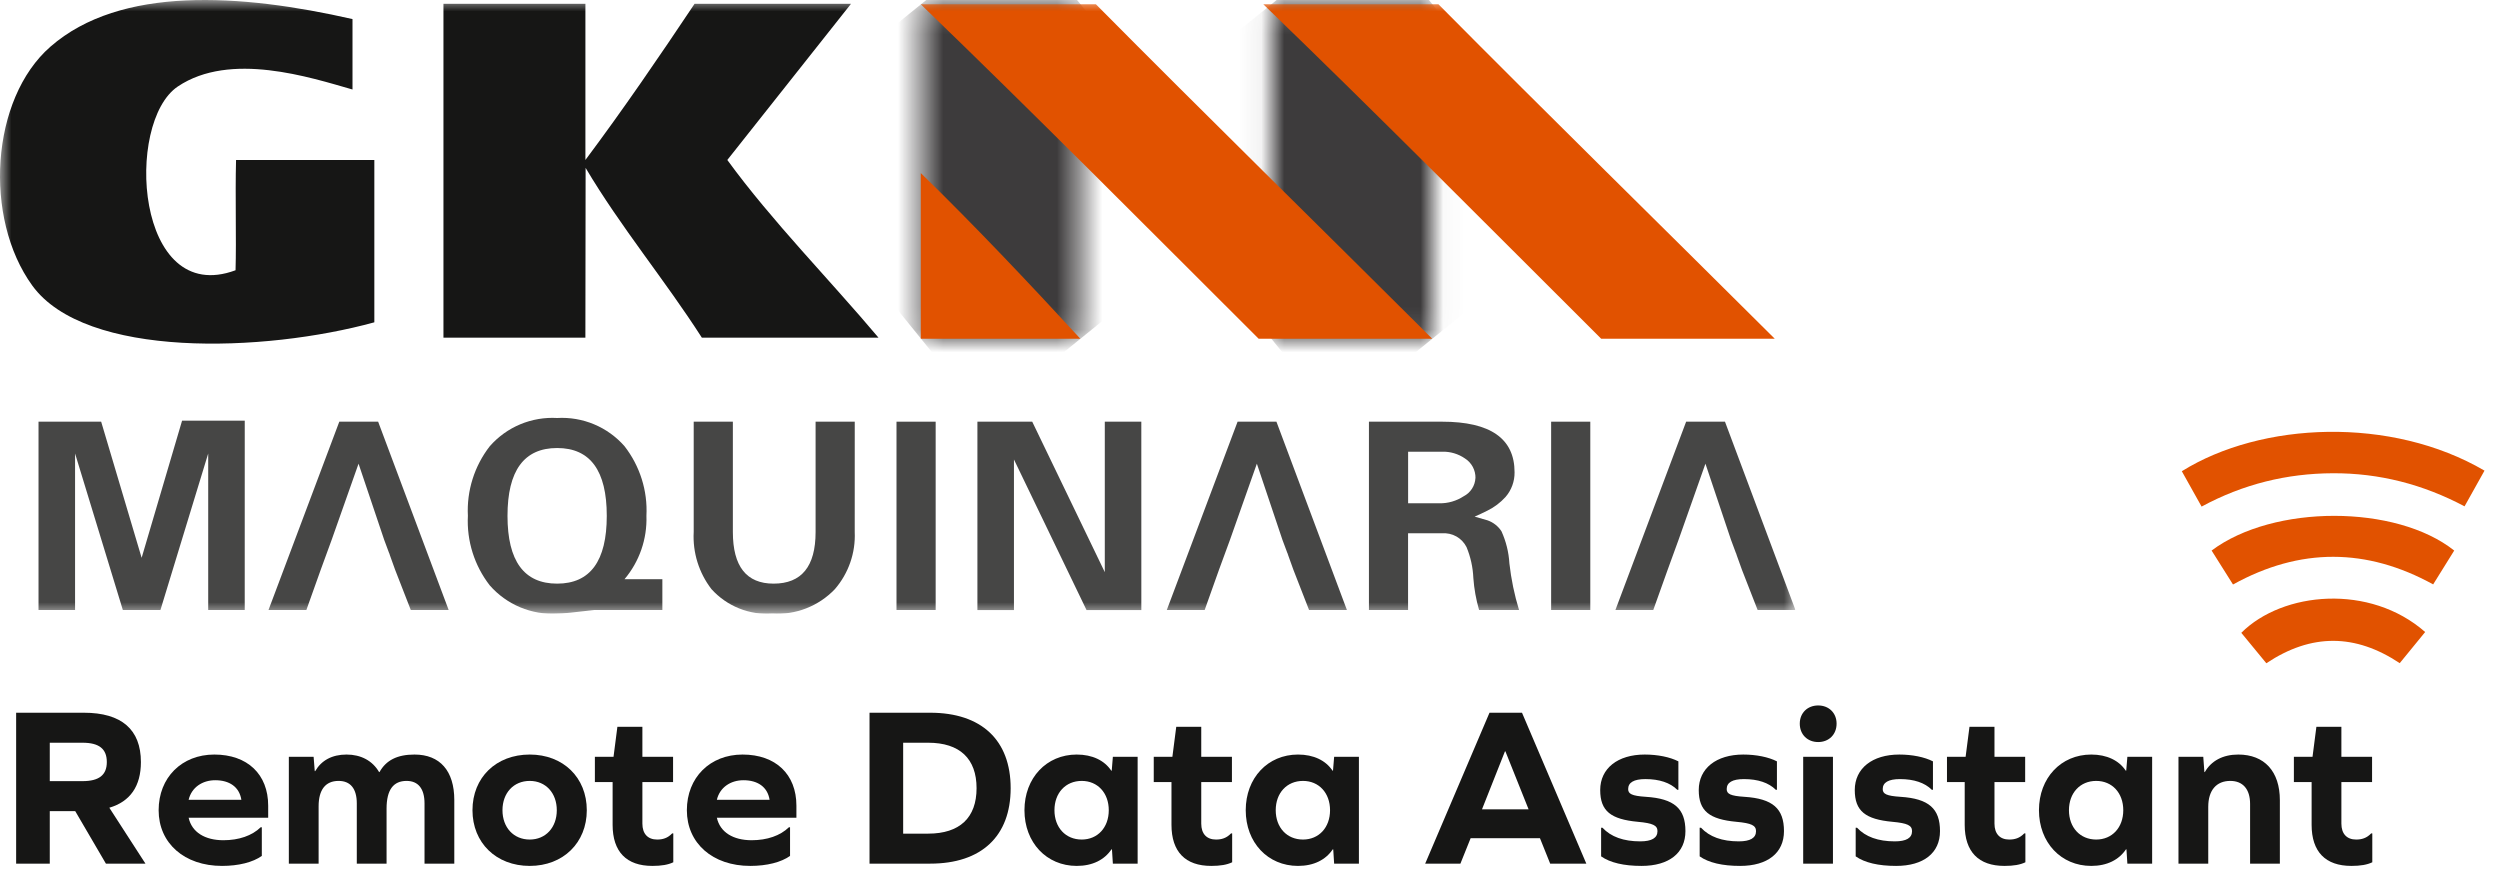
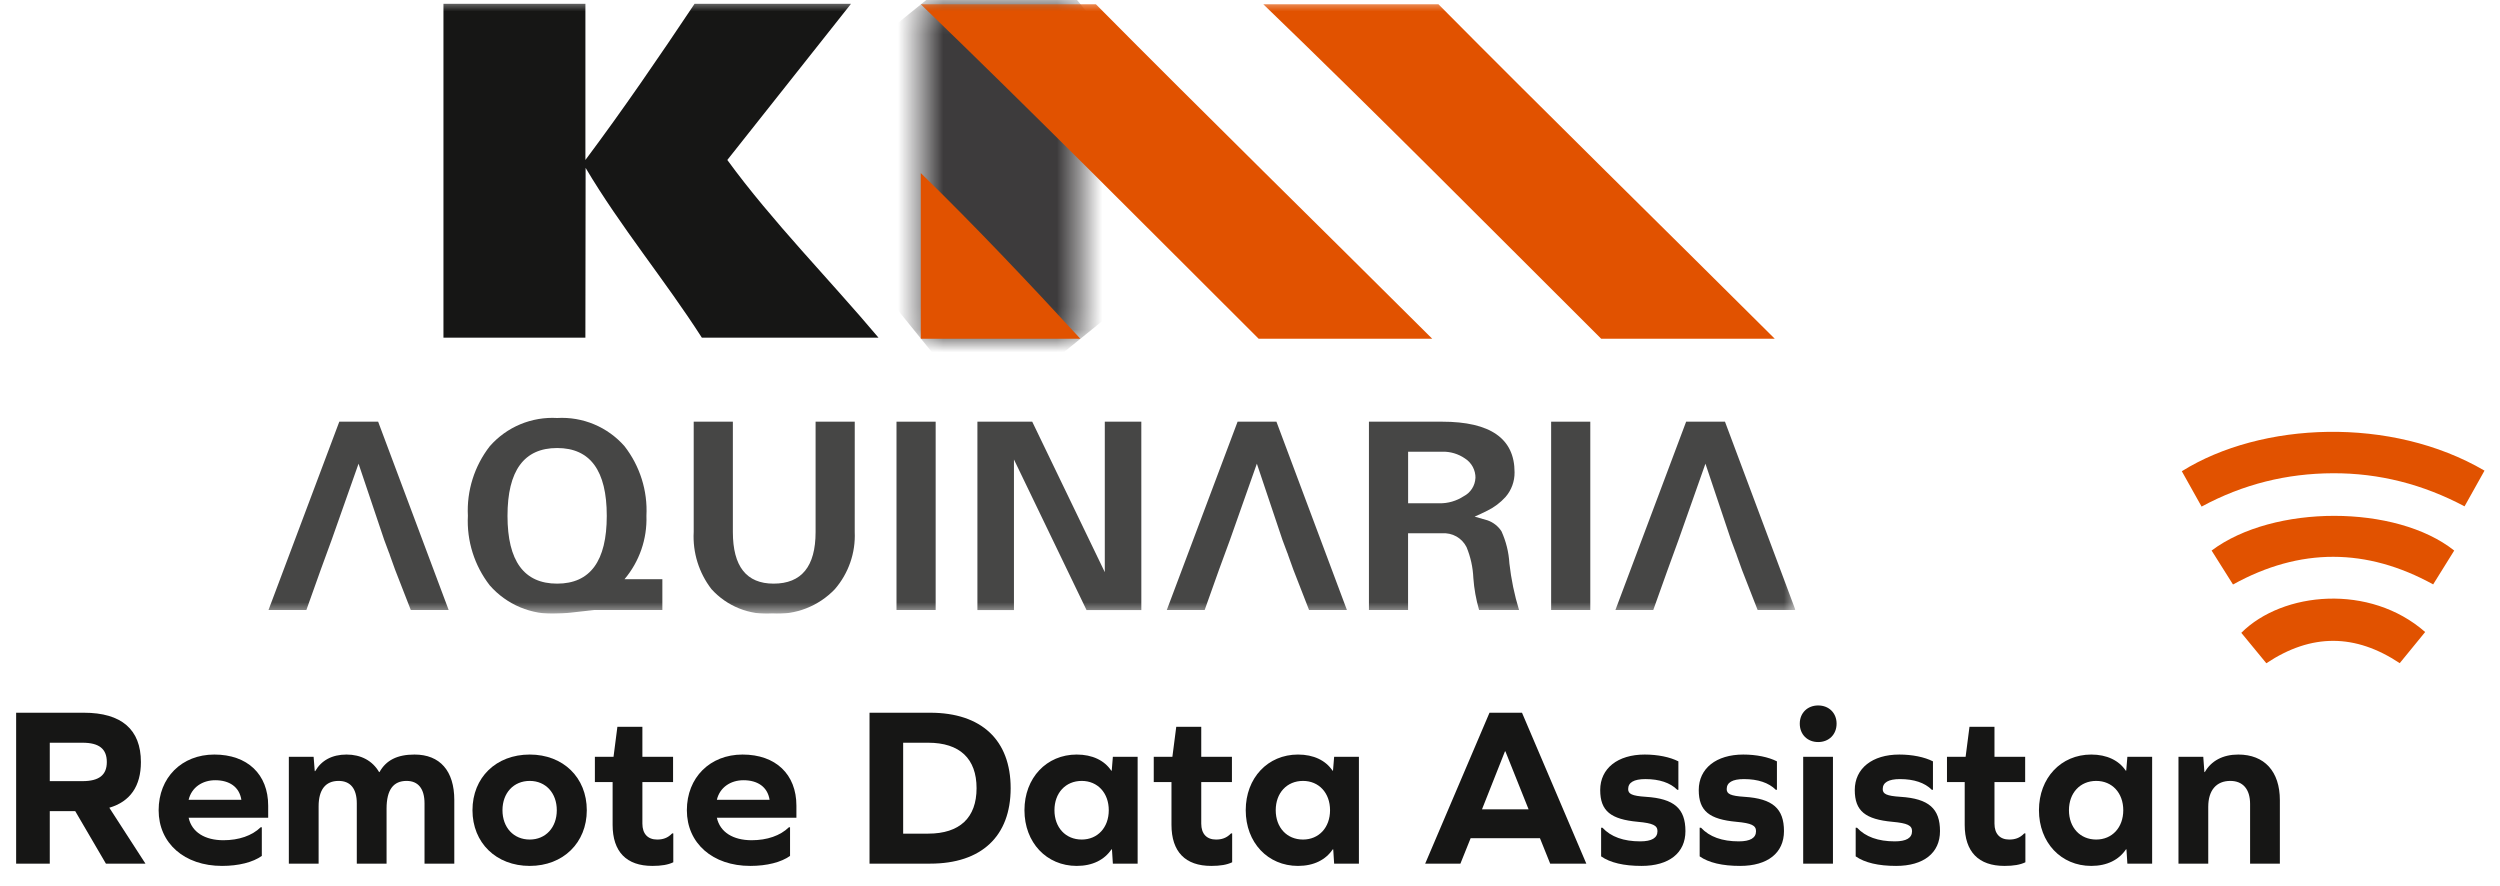
<svg xmlns="http://www.w3.org/2000/svg" width="110" height="39" viewBox="0 0 110 39" fill="none">
-   <path d="M104.381 36.67V37.94C104.151 38.05 103.861 38.1 103.461 38.1C102.321 38.1 101.711 37.48 101.711 36.29V34.41H100.931V33.3H101.751L101.921 31.98H103.021V33.3H104.371V34.41H103.021V36.24C103.021 36.69 103.261 36.94 103.671 36.94C103.911 36.94 104.131 36.88 104.331 36.67H104.381Z" fill="#161615" />
  <path d="M98.484 33.2C99.633 33.2 100.314 33.94 100.314 35.21V38H99.004V35.37C99.004 34.72 98.683 34.36 98.133 34.36C97.523 34.36 97.163 34.77 97.163 35.5V38H95.853V33.3H96.944L96.993 33.97H97.013C97.293 33.48 97.803 33.2 98.484 33.2Z" fill="#161615" />
  <path d="M94.694 38H93.604L93.564 37.37H93.544C93.234 37.83 92.714 38.1 92.014 38.1C90.684 38.1 89.714 37.07 89.714 35.65C89.714 34.23 90.684 33.2 92.014 33.2C92.704 33.2 93.234 33.46 93.534 33.91H93.554L93.604 33.3H94.694V38ZM92.234 36.94C92.934 36.94 93.424 36.41 93.424 35.65C93.424 34.89 92.934 34.36 92.234 34.36C91.524 34.36 91.034 34.89 91.034 35.65C91.034 36.41 91.524 36.94 92.234 36.94Z" fill="#161615" />
  <path d="M89.117 36.67V37.94C88.887 38.05 88.597 38.1 88.197 38.1C87.057 38.1 86.447 37.48 86.447 36.29V34.41H85.667V33.3H86.487L86.657 31.98H87.757V33.3H89.107V34.41H87.757V36.24C87.757 36.69 87.997 36.94 88.407 36.94C88.647 36.94 88.867 36.88 89.067 36.67H89.117Z" fill="#161615" />
  <path d="M83.57 33.2C84.14 33.2 84.68 33.31 85.05 33.5V34.75H85C84.69 34.44 84.21 34.28 83.6 34.28C83.09 34.28 82.84 34.43 82.84 34.72C82.84 34.93 83 35.02 83.62 35.06C84.87 35.14 85.36 35.58 85.36 36.57C85.36 37.53 84.64 38.1 83.43 38.1C82.65 38.1 82.05 37.96 81.65 37.68V36.42H81.71C82.08 36.82 82.64 37.02 83.37 37.02C83.88 37.02 84.13 36.87 84.13 36.57C84.13 36.32 83.93 36.22 83.27 36.16C82.08 36.05 81.61 35.69 81.61 34.76C81.61 33.81 82.38 33.2 83.57 33.2Z" fill="#161615" />
  <path d="M80 31.04C80.47 31.04 80.81 31.37 80.81 31.84C80.81 32.32 80.47 32.65 80 32.65C79.53 32.65 79.19 32.32 79.19 31.84C79.19 31.37 79.53 31.04 80 31.04ZM79.34 38V33.3H80.65V38H79.34Z" fill="#161615" />
  <path d="M76.705 33.2C77.275 33.2 77.815 33.31 78.185 33.5V34.75H78.135C77.825 34.44 77.345 34.28 76.735 34.28C76.225 34.28 75.975 34.43 75.975 34.72C75.975 34.93 76.135 35.02 76.755 35.06C78.005 35.14 78.495 35.58 78.495 36.57C78.495 37.53 77.775 38.1 76.565 38.1C75.785 38.1 75.185 37.96 74.785 37.68V36.42H74.845C75.215 36.82 75.775 37.02 76.505 37.02C77.015 37.02 77.265 36.87 77.265 36.57C77.265 36.32 77.065 36.22 76.405 36.16C75.215 36.05 74.745 35.69 74.745 34.76C74.745 33.81 75.515 33.2 76.705 33.2Z" fill="#161615" />
  <path d="M72.369 33.2C72.939 33.2 73.479 33.31 73.849 33.5V34.75H73.799C73.489 34.44 73.009 34.28 72.399 34.28C71.889 34.28 71.639 34.43 71.639 34.72C71.639 34.93 71.799 35.02 72.419 35.06C73.669 35.14 74.159 35.58 74.159 36.57C74.159 37.53 73.439 38.1 72.229 38.1C71.449 38.1 70.849 37.96 70.449 37.68V36.42H70.509C70.879 36.82 71.439 37.02 72.169 37.02C72.679 37.02 72.929 36.87 72.929 36.57C72.929 36.32 72.729 36.22 72.069 36.16C70.879 36.05 70.409 35.69 70.409 34.76C70.409 33.81 71.179 33.2 72.369 33.2Z" fill="#161615" />
  <path d="M68.208 38L67.758 36.88H64.708L64.258 38H62.708L65.538 31.36H66.968L69.798 38H68.208ZM66.238 33.06H66.218L65.208 35.61H67.258L66.238 33.06Z" fill="#161615" />
  <path d="M59.792 38H58.702L58.662 37.37H58.642C58.332 37.83 57.812 38.1 57.112 38.1C55.782 38.1 54.812 37.07 54.812 35.65C54.812 34.23 55.782 33.2 57.112 33.2C57.802 33.2 58.332 33.46 58.632 33.91H58.652L58.702 33.3H59.792V38ZM57.332 36.94C58.032 36.94 58.522 36.41 58.522 35.65C58.522 34.89 58.032 34.36 57.332 34.36C56.622 34.36 56.132 34.89 56.132 35.65C56.132 36.41 56.622 36.94 57.332 36.94Z" fill="#161615" />
  <path d="M54.215 36.67V37.94C53.985 38.05 53.695 38.1 53.295 38.1C52.155 38.1 51.545 37.48 51.545 36.29V34.41H50.765V33.3H51.585L51.755 31.98H52.855V33.3H54.205V34.41H52.855V36.24C52.855 36.69 53.095 36.94 53.505 36.94C53.745 36.94 53.965 36.88 54.165 36.67H54.215Z" fill="#161615" />
  <path d="M50.056 38H48.966L48.926 37.37H48.906C48.596 37.83 48.076 38.1 47.376 38.1C46.046 38.1 45.076 37.07 45.076 35.65C45.076 34.23 46.046 33.2 47.376 33.2C48.066 33.2 48.596 33.46 48.896 33.91H48.916L48.966 33.3H50.056V38ZM47.596 36.94C48.296 36.94 48.786 36.41 48.786 35.65C48.786 34.89 48.296 34.36 47.596 34.36C46.886 34.36 46.396 34.89 46.396 35.65C46.396 36.41 46.886 36.94 47.596 36.94Z" fill="#161615" />
  <path d="M38.259 31.36H40.929C43.189 31.36 44.469 32.57 44.469 34.68C44.469 36.79 43.189 38 40.929 38H38.259V31.36ZM39.739 36.68H40.839C42.229 36.68 42.969 35.98 42.969 34.68C42.969 33.38 42.229 32.68 40.839 32.68H39.739V36.68Z" fill="#161615" />
  <path d="M35.042 35.98H31.542C31.682 36.62 32.262 36.97 33.072 36.97C33.752 36.97 34.332 36.77 34.712 36.4H34.762V37.66C34.372 37.94 33.742 38.1 33.012 38.1C31.352 38.1 30.222 37.1 30.222 35.65C30.222 34.21 31.242 33.2 32.672 33.2C34.132 33.2 35.042 34.07 35.042 35.45V35.98ZM32.712 34.33C32.152 34.33 31.672 34.64 31.542 35.19H33.862C33.772 34.62 33.332 34.33 32.712 34.33Z" fill="#161615" />
  <path d="M29.625 36.67V37.94C29.395 38.05 29.105 38.1 28.705 38.1C27.565 38.1 26.955 37.48 26.955 36.29V34.41H26.175V33.3H26.995L27.165 31.98H28.265V33.3H29.615V34.41H28.265V36.24C28.265 36.69 28.505 36.94 28.915 36.94C29.155 36.94 29.375 36.88 29.575 36.67H29.625Z" fill="#161615" />
  <path d="M23.309 33.2C24.779 33.2 25.819 34.21 25.819 35.65C25.819 37.08 24.779 38.1 23.309 38.1C21.829 38.1 20.789 37.08 20.789 35.65C20.789 34.21 21.829 33.2 23.309 33.2ZM23.309 34.36C22.599 34.36 22.109 34.89 22.109 35.65C22.109 36.41 22.599 36.94 23.309 36.94C24.009 36.94 24.499 36.41 24.499 35.65C24.499 34.89 24.009 34.36 23.309 34.36Z" fill="#161615" />
  <path d="M18.239 33.2C19.359 33.2 19.989 33.92 19.989 35.2V38H18.679V35.35C18.679 34.7 18.399 34.36 17.889 34.36C17.309 34.36 17.009 34.75 17.009 35.58V38H15.699V35.35C15.699 34.7 15.419 34.36 14.899 34.36C14.319 34.36 14.019 34.75 14.019 35.48V38H12.709V33.3H13.799L13.849 33.93H13.869C14.139 33.46 14.609 33.2 15.249 33.2C15.879 33.2 16.389 33.47 16.679 33.97H16.699C16.989 33.45 17.479 33.2 18.239 33.2Z" fill="#161615" />
  <path d="M11.8 35.98H8.3C8.44 36.62 9.02 36.97 9.83 36.97C10.51 36.97 11.09 36.77 11.47 36.4H11.52V37.66C11.13 37.94 10.5 38.1 9.77 38.1C8.11 38.1 6.98 37.1 6.98 35.65C6.98 34.21 8 33.2 9.43 33.2C10.89 33.2 11.8 34.07 11.8 35.45V35.98ZM9.47 34.33C8.91 34.33 8.43 34.64 8.3 35.19H10.62C10.53 34.62 10.09 34.33 9.47 34.33Z" fill="#161615" />
  <path d="M2.19 35.69V38H0.71V31.36H3.69C5.35 31.36 6.2 32.1 6.2 33.53C6.2 34.59 5.73 35.27 4.81 35.54L6.4 38H4.66L3.31 35.69H2.19ZM2.19 34.37H3.63C4.36 34.37 4.7 34.1 4.7 33.53C4.7 32.95 4.36 32.68 3.63 32.68H2.19V34.37Z" fill="#161615" />
  <g clip-path="url(#clip0_673_3174)">
    <mask id="mask0_673_3174" style="mask-type:luminance" maskUnits="userSpaceOnUse" x="55" y="0" width="9" height="15">
-       <path d="M63.026 0.189H55.938V14.903H63.026V0.189Z" fill="white" />
-     </mask>
+       </mask>
    <g mask="url(#mask0_673_3174)">
-       <path d="M60.219 -3.275L48.737 6.016L58.745 18.366L70.227 9.075L60.219 -3.275Z" fill="url(#paint0_linear_673_3174)" />
-     </g>
+       </g>
    <mask id="mask1_673_3174" style="mask-type:luminance" maskUnits="userSpaceOnUse" x="40" y="0" width="8" height="15">
      <path d="M47.542 0.189H40.523V14.903H47.542V0.189Z" fill="white" />
    </mask>
    <g mask="url(#mask1_673_3174)">
      <path d="M44.763 -3.242L33.322 6.016L43.303 18.333L54.744 9.075L44.763 -3.242Z" fill="url(#paint1_linear_673_3174)" />
    </g>
    <mask id="mask2_673_3174" style="mask-type:luminance" maskUnits="userSpaceOnUse" x="0" y="0" width="79" height="27">
      <path d="M79 0H0V27H79V0Z" fill="white" />
    </mask>
    <g mask="url(#mask2_673_3174)">
-       <path fill-rule="evenodd" clip-rule="evenodd" d="M15.51 0.84V3.938C13.649 3.407 10.137 2.253 7.825 3.805C5.477 5.38 5.957 13.526 10.364 11.891C10.404 10.515 10.345 8.661 10.386 7.039H16.471V14.182C11.621 15.513 3.759 15.79 1.42 12.564C-0.732 9.597 -0.416 4.354 2.22 2.053C5.299 -0.633 10.587 -0.281 15.51 0.84Z" fill="#161615" />
      <path fill-rule="evenodd" clip-rule="evenodd" d="M32.002 7.039C33.97 9.74 36.507 12.305 38.653 14.856H30.881C29.253 12.318 27.312 9.993 25.767 7.387C25.767 9.66 25.757 12.397 25.757 14.856H19.512V0.167H25.758V7.039C27.427 4.806 29.006 2.497 30.561 0.167H37.445" fill="#161615" />
      <path fill-rule="evenodd" clip-rule="evenodd" d="M40.515 0.189H48.221C53.118 5.129 58.089 9.994 63.016 14.903H55.379C50.464 10.004 45.511 5.006 40.515 0.189Z" fill="#E15200" />
      <path fill-rule="evenodd" clip-rule="evenodd" d="M40.515 7.615C42.93 9.969 45.246 12.422 47.534 14.903H40.515V7.615Z" fill="#E15200" />
      <path fill-rule="evenodd" clip-rule="evenodd" d="M55.587 0.189H63.293C68.19 5.129 73.161 9.994 78.088 14.903H70.451C65.536 10.004 60.583 5.006 55.587 0.189Z" fill="#E15200" />
-       <path d="M10.768 26.84H9.161V19.954L7.059 26.84H5.405L3.303 19.954V26.84H1.695V18.554H4.451L6.232 24.544L8.012 18.508H10.769L10.768 26.84Z" fill="#464645" />
      <path d="M14.593 23.753L15.776 20.402L16.904 23.753L17.132 24.365C17.719 24.633 17.025 24.121 17.132 24.365C17.205 24.318 17.152 24.421 17.132 24.365L17.386 25.072L18.075 26.84H19.741L16.638 18.554H14.929L11.814 26.84H13.48L14.111 25.072" fill="#464645" />
      <path d="M54.119 23.753L55.302 20.402L56.427 23.753L56.656 24.365C57.243 24.633 56.549 24.121 56.656 24.365C56.729 24.318 56.676 24.421 56.656 24.365L56.91 25.072L57.599 26.84H59.264L56.163 18.554H54.454L51.339 26.84H53.005L53.635 25.072" fill="#464645" />
      <path d="M73.856 23.753L75.039 20.402L76.164 23.753L76.392 24.365C76.98 24.633 76.285 24.121 76.392 24.365C76.465 24.318 76.413 24.421 76.392 24.365L76.646 25.072L77.336 26.84H78.999L75.899 18.554H74.19L71.078 26.84H72.744L73.376 25.072" fill="#464645" />
      <path d="M29.144 26.839H26.158C25.277 26.946 24.73 27 24.515 27C23.96 27.032 23.404 26.937 22.89 26.722C22.377 26.507 21.919 26.178 21.552 25.76C20.873 24.887 20.531 23.8 20.587 22.696C20.531 21.592 20.873 20.505 21.552 19.632C21.919 19.214 22.377 18.884 22.89 18.67C23.404 18.455 23.96 18.36 24.515 18.392C25.071 18.36 25.627 18.455 26.14 18.67C26.654 18.885 27.111 19.214 27.478 19.632C28.157 20.505 28.5 21.592 28.443 22.696C28.478 23.713 28.135 24.706 27.479 25.484H29.144V26.839ZM26.698 22.697C26.698 20.707 25.97 19.713 24.514 19.713C23.058 19.713 22.33 20.707 22.33 22.697C22.33 24.686 23.058 25.68 24.514 25.68C25.97 25.68 26.698 24.686 26.698 22.697Z" fill="#464645" />
      <path d="M37.608 23.408C37.649 24.326 37.336 25.226 36.735 25.922C36.382 26.292 35.953 26.58 35.477 26.766C35.002 26.952 34.491 27.032 33.981 27C33.482 27.035 32.982 26.956 32.518 26.769C32.054 26.582 31.639 26.292 31.304 25.921C30.751 25.203 30.474 24.311 30.523 23.407V18.553H32.246V23.408C32.246 24.922 32.843 25.68 34.038 25.68C35.27 25.68 35.886 24.923 35.886 23.408V18.553H37.609L37.608 23.408Z" fill="#464645" />
      <path d="M41.169 18.554H39.446V26.84H41.169V18.554Z" fill="#464645" />
      <path d="M50.219 26.842H47.807L44.614 20.218V26.842H43.006V18.554H45.418L48.611 25.175V18.554H50.218L50.219 26.842Z" fill="#464645" />
      <path d="M66.837 26.84H65.08C64.946 26.379 64.861 25.906 64.827 25.428C64.807 24.962 64.706 24.504 64.528 24.073C64.429 23.876 64.273 23.713 64.081 23.604C63.889 23.496 63.668 23.448 63.448 23.465H61.955V26.839H60.233V18.554H63.449C65.577 18.554 66.641 19.296 66.641 20.78C66.646 21.18 66.504 21.569 66.24 21.871C66.015 22.118 65.746 22.321 65.446 22.468C65.263 22.56 65.076 22.648 64.884 22.732C65.068 22.786 65.255 22.84 65.446 22.893C65.7 22.98 65.918 23.15 66.064 23.375C66.266 23.82 66.385 24.299 66.413 24.787C66.491 25.483 66.633 26.171 66.838 26.841M64.921 21.034C64.924 20.863 64.883 20.695 64.803 20.544C64.722 20.394 64.605 20.266 64.461 20.174C64.165 19.969 63.811 19.864 63.45 19.875H61.957V22.145H63.334C63.713 22.151 64.085 22.043 64.402 21.835C64.551 21.759 64.677 21.644 64.768 21.503C64.859 21.362 64.911 21.199 64.919 21.032" fill="#464645" />
      <path d="M69.973 18.554H68.25V26.84H69.973V18.554Z" fill="#464645" />
    </g>
  </g>
  <path d="M109.318 20.708C109.024 21.234 108.746 21.73 108.44 22.279C106.617 21.311 104.687 20.814 102.647 20.823C100.626 20.831 98.707 21.297 96.87 22.29C96.569 21.75 96.284 21.241 96 20.734C99.507 18.547 105.221 18.31 109.318 20.708Z" fill="#E15200" />
  <path d="M107.985 24.225C107.687 24.705 107.385 25.189 107.059 25.713C104.132 24.104 101.208 24.085 98.252 25.718C97.931 25.208 97.62 24.714 97.311 24.224C100.029 22.185 105.431 22.192 107.985 24.224V24.225Z" fill="#E15200" />
  <path d="M99.719 29.183C99.341 28.724 98.978 28.282 98.617 27.844C100.441 26.023 104.277 25.672 106.707 27.809C106.337 28.262 105.966 28.716 105.588 29.179C103.639 27.883 101.708 27.857 99.719 29.183Z" fill="#E15200" />
  <defs>
    <linearGradient id="paint0_linear_673_3174" x1="25.505" y1="60.069" x2="25.953" y2="59.706" gradientUnits="userSpaceOnUse">
      <stop stop-color="#3D3B3C" />
      <stop offset="0.509" stop-color="#5B5857" />
      <stop offset="1" stop-color="#3D3B3C" />
    </linearGradient>
    <linearGradient id="paint1_linear_673_3174" x1="22.061" y1="50.348" x2="22.506" y2="49.987" gradientUnits="userSpaceOnUse">
      <stop stop-color="#3D3B3C" />
      <stop offset="0.509" stop-color="#5B5857" />
      <stop offset="1" stop-color="#3D3B3C" />
    </linearGradient>
    <clipPath id="clip0_673_3174">
      <rect width="79" height="27" fill="white" />
    </clipPath>
  </defs>
</svg>